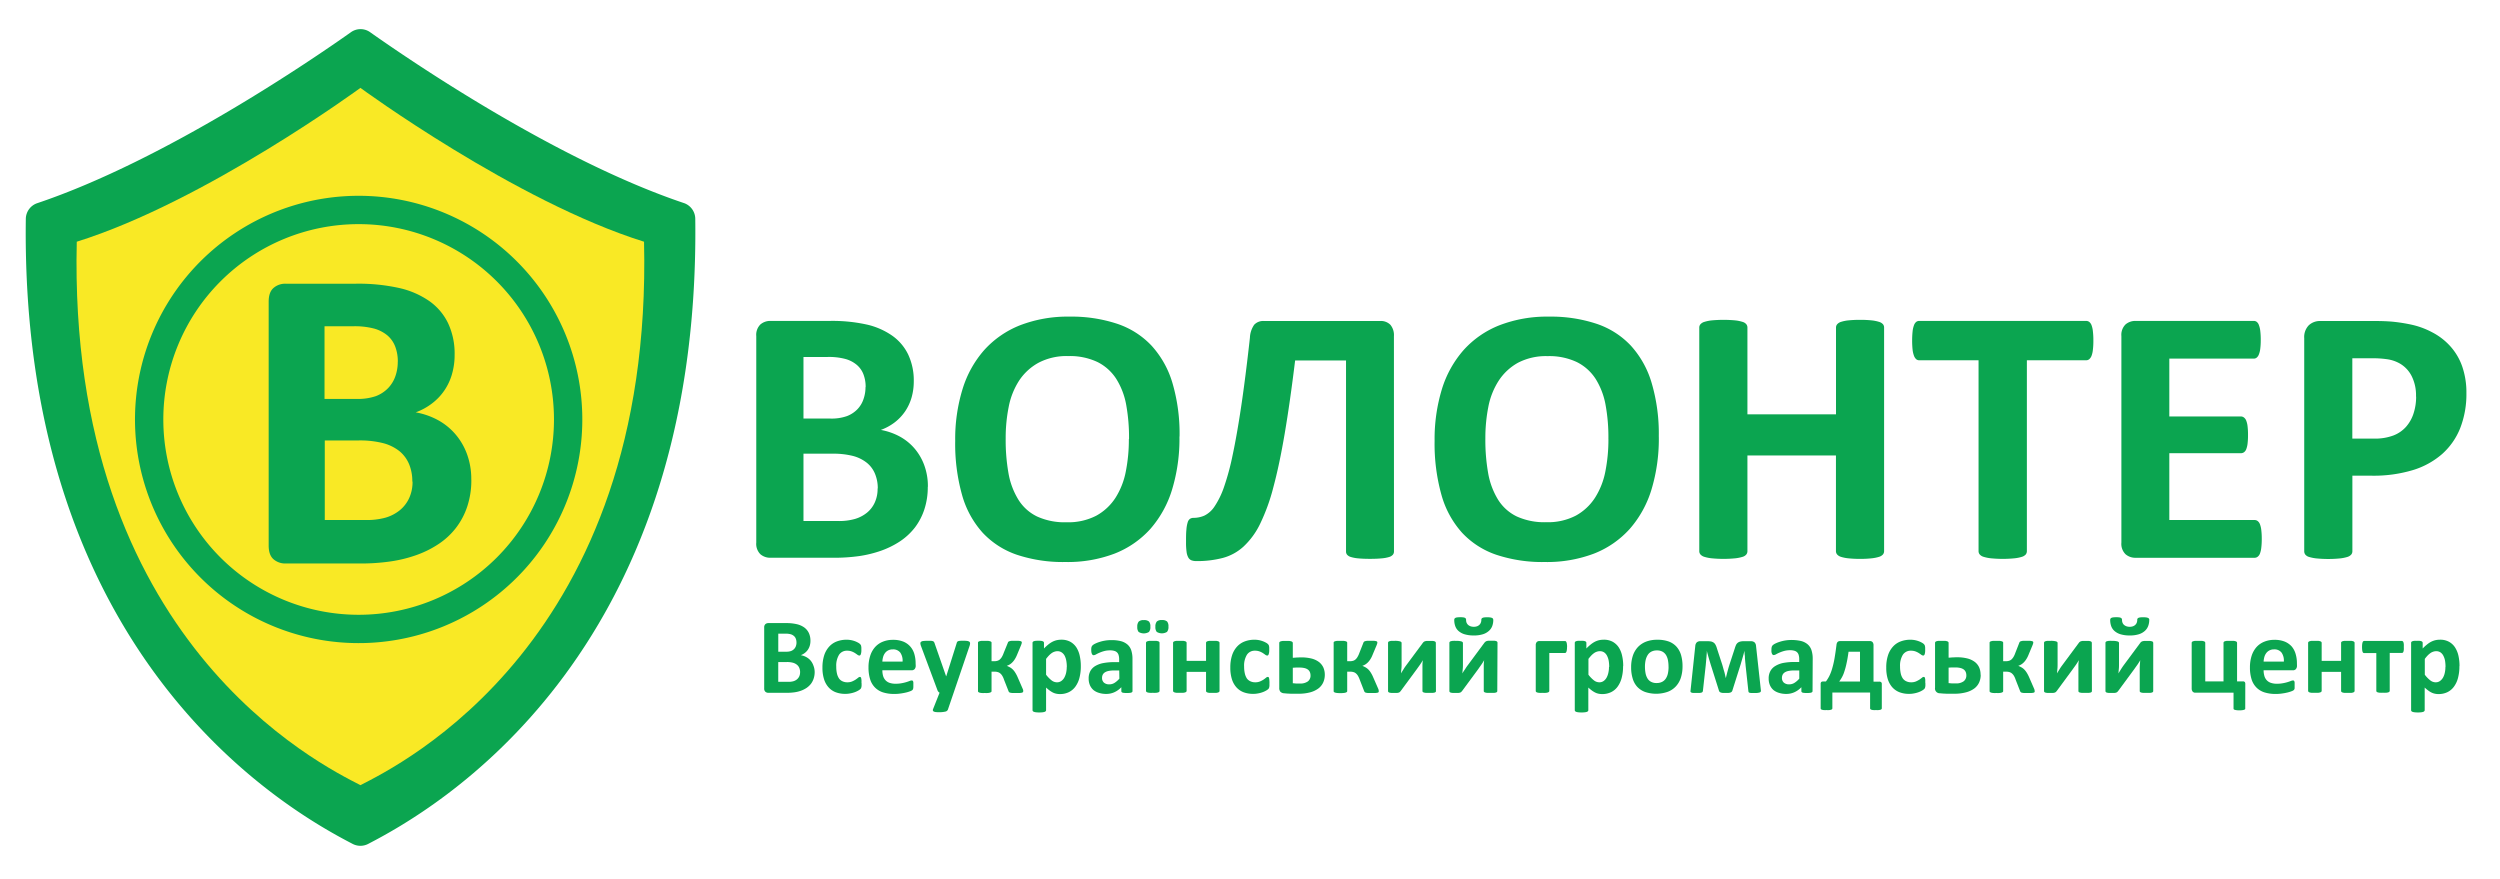
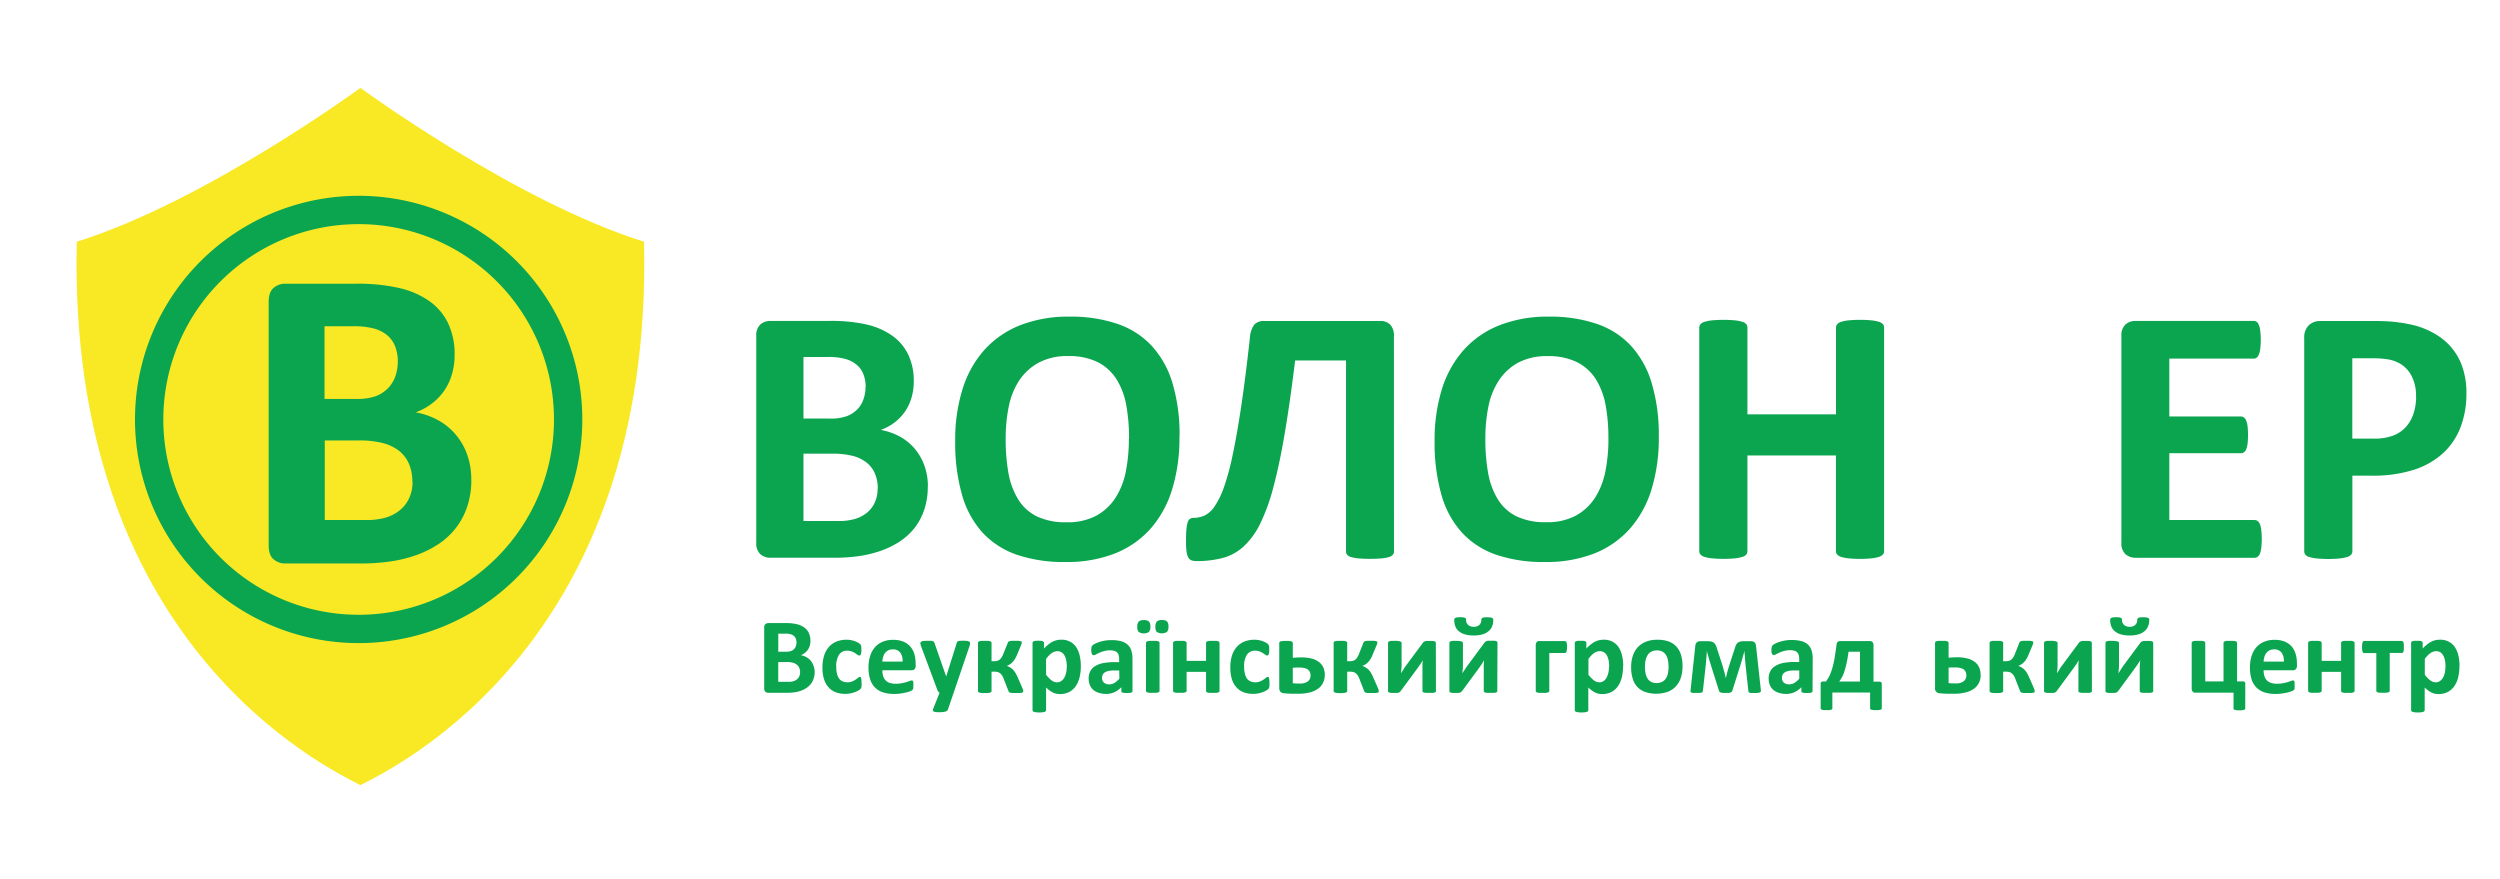
<svg xmlns="http://www.w3.org/2000/svg" id="Layer_1" data-name="Layer 1" viewBox="0 0 893 314">
  <defs>
    <style>.cls-1{fill:none;}.cls-2{fill:#0ba550;}.cls-3{clip-path:url(#clip-path);}.cls-4{fill:#f9e925;}</style>
    <clipPath id="clip-path">
      <rect class="cls-1" x="9.1" y="10.35" width="871.9" height="291.78" />
    </clipPath>
  </defs>
  <path class="cls-2" d="M331.4,173.87a25.29,25.29,0,0,1-1.25,8.17,21.88,21.88,0,0,1-3.42,6.48,22.62,22.62,0,0,1-5.24,4.84,31.5,31.5,0,0,1-6.7,3.33,42.08,42.08,0,0,1-7.81,1.93,63.51,63.51,0,0,1-9.25.61h-22.5a5.38,5.38,0,0,1-3.62-1.26,5.23,5.23,0,0,1-1.47-4.16V120.06a5.23,5.23,0,0,1,1.47-4.16,5.38,5.38,0,0,1,3.62-1.27h21.25a56.89,56.89,0,0,1,13.18,1.31,25.85,25.85,0,0,1,9.09,4,17.56,17.56,0,0,1,5.65,6.69,21.71,21.71,0,0,1,2,9.55,20.88,20.88,0,0,1-.78,5.79,17.59,17.59,0,0,1-2.29,4.94,17.33,17.33,0,0,1-3.69,3.92,18.85,18.85,0,0,1-5,2.74,22.73,22.73,0,0,1,6.63,2.29,18.89,18.89,0,0,1,5.3,4.22,19.54,19.54,0,0,1,3.56,6.05,21.71,21.71,0,0,1,1.31,7.78m-22.23-35.63a12.46,12.46,0,0,0-.79-4.58A8.25,8.25,0,0,0,306,130.3a10.71,10.71,0,0,0-4-2.07,22.74,22.74,0,0,0-6.37-.72H287v22h9.61a16.46,16.46,0,0,0,5.95-.89,10.35,10.35,0,0,0,3.69-2.42,9.6,9.6,0,0,0,2.18-3.6,12.8,12.8,0,0,0,.73-4.34m4.38,36.22a13.53,13.53,0,0,0-1-5.27,9.86,9.86,0,0,0-2.88-3.88,13.41,13.41,0,0,0-4.84-2.43,28.57,28.57,0,0,0-7.64-.84H287v24.05h12.42a20.55,20.55,0,0,0,6-.75,12.29,12.29,0,0,0,4.25-2.22,10,10,0,0,0,2.81-3.67,11.65,11.65,0,0,0,1-5" />
  <path class="cls-2" d="M421.3,156a62.36,62.36,0,0,1-2.62,18.83,38.19,38.19,0,0,1-7.77,14.1,33.72,33.72,0,0,1-12.79,8.82,47.2,47.2,0,0,1-17.62,3,52.07,52.07,0,0,1-17.23-2.58A29.89,29.89,0,0,1,351,190.28a33.65,33.65,0,0,1-7.35-13.47,67.55,67.55,0,0,1-2.45-19.35A60.46,60.46,0,0,1,343.82,139a37.89,37.89,0,0,1,7.78-14,34.14,34.14,0,0,1,12.78-8.82,47.25,47.25,0,0,1,17.69-3.08,51.69,51.69,0,0,1,17,2.56,29.8,29.8,0,0,1,12.3,7.85,34.08,34.08,0,0,1,7.45,13.37,64.19,64.19,0,0,1,2.52,19m-18.05.92a65.38,65.38,0,0,0-1-12.13,26.07,26.07,0,0,0-3.57-9.35,17,17,0,0,0-6.69-6,23,23,0,0,0-10.47-2.13,21.52,21.52,0,0,0-10.59,2.38A19.52,19.52,0,0,0,364,136a26.52,26.52,0,0,0-3.69,9.31,56.67,56.67,0,0,0-1.08,11.28,68,68,0,0,0,1,12.45,26.81,26.81,0,0,0,3.54,9.45,16.13,16.13,0,0,0,6.67,6A23.64,23.64,0,0,0,381,186.55a21.67,21.67,0,0,0,10.6-2.35,19.15,19.15,0,0,0,6.86-6.4,27,27,0,0,0,3.69-9.45,58.43,58.43,0,0,0,1.08-11.48" />
  <path class="cls-2" d="M497.93,197a1.81,1.81,0,0,1-.4,1.15,2.89,2.89,0,0,1-1.37.82,12.69,12.69,0,0,1-2.65.48c-1.11.11-2.5.17-4.15.17s-3.1-.06-4.18-.17a12.48,12.48,0,0,1-2.62-.48,2.84,2.84,0,0,1-1.37-.82,1.74,1.74,0,0,1-.39-1.15V128.75H462.62q-1.83,15-3.73,26.16t-4.05,19.15a69.2,69.2,0,0,1-4.74,13.08,27.28,27.28,0,0,1-5.89,8.07,17.77,17.77,0,0,1-7.45,4.09,36.19,36.19,0,0,1-9.45,1.12,4.85,4.85,0,0,1-1.7-.27,2.21,2.21,0,0,1-1.14-1,5.48,5.48,0,0,1-.62-2,23.42,23.42,0,0,1-.2-3.34c0-1.87,0-3.39.13-4.54a11.67,11.67,0,0,1,.46-2.68,2.33,2.33,0,0,1,.85-1.28,2.36,2.36,0,0,1,1.24-.33,9.65,9.65,0,0,0,3.89-.81,9.28,9.28,0,0,0,3.6-3.24,29.83,29.83,0,0,0,3.34-6.8,90.11,90.11,0,0,0,3.13-11.54q1.53-7.16,3.07-17.46t3.11-24.49A8.68,8.68,0,0,1,448,116a4.37,4.37,0,0,1,3.46-1.34H493a4.78,4.78,0,0,1,3.63,1.34,5.75,5.75,0,0,1,1.28,4.09Z" />
  <path class="cls-2" d="M592.53,156a62.69,62.69,0,0,1-2.61,18.83,38.06,38.06,0,0,1-7.78,14.1,33.61,33.61,0,0,1-12.78,8.82,47.33,47.33,0,0,1-17.63,3,52,52,0,0,1-17.22-2.58,29.83,29.83,0,0,1-12.26-7.88,33.65,33.65,0,0,1-7.35-13.47,67.53,67.53,0,0,1-2.46-19.35A61.08,61.08,0,0,1,515.05,139a38,38,0,0,1,7.79-14,33.9,33.9,0,0,1,12.78-8.82,47.16,47.16,0,0,1,17.68-3.08,51.77,51.77,0,0,1,17,2.56,29.73,29.73,0,0,1,12.28,7.85A34,34,0,0,1,590,136.9a63.86,63.86,0,0,1,2.52,19m-18,.92a63.66,63.66,0,0,0-1-12.13,26.25,26.25,0,0,0-3.56-9.35,17,17,0,0,0-6.7-6,23,23,0,0,0-10.46-2.13,21.56,21.56,0,0,0-10.6,2.38,19.49,19.49,0,0,0-6.86,6.39,26.34,26.34,0,0,0-3.7,9.31,57.44,57.44,0,0,0-1.07,11.28,68,68,0,0,0,1,12.45,27,27,0,0,0,3.53,9.45,16.19,16.19,0,0,0,6.67,6,23.69,23.69,0,0,0,10.53,2.06,21.6,21.6,0,0,0,10.59-2.35,19.07,19.07,0,0,0,6.86-6.4,27,27,0,0,0,3.7-9.45,58.43,58.43,0,0,0,1.08-11.48" />
  <path class="cls-2" d="M673,196.88a1.85,1.85,0,0,1-.42,1.18,3.06,3.06,0,0,1-1.41.85,13.52,13.52,0,0,1-2.62.52,35.67,35.67,0,0,1-4.12.2,37.14,37.14,0,0,1-4.21-.2,12.91,12.91,0,0,1-2.62-.52,3,3,0,0,1-1.37-.85,1.81,1.81,0,0,1-.43-1.18V162.69H624.18v34.19a1.89,1.89,0,0,1-.4,1.18,2.67,2.67,0,0,1-1.37.85,13.4,13.4,0,0,1-2.61.52,43.57,43.57,0,0,1-8.34,0,13.45,13.45,0,0,1-2.64-.52,3,3,0,0,1-1.41-.85,1.81,1.81,0,0,1-.43-1.18V117a1.79,1.79,0,0,1,.43-1.18,3,3,0,0,1,1.41-.85,13.36,13.36,0,0,1,2.64-.53,45.85,45.85,0,0,1,8.34,0,13.3,13.3,0,0,1,2.61.53,2.67,2.67,0,0,1,1.37.85,1.87,1.87,0,0,1,.4,1.18V148h31.64V117a1.79,1.79,0,0,1,.43-1.18,3,3,0,0,1,1.37-.85,12.81,12.81,0,0,1,2.62-.53,40,40,0,0,1,4.21-.19,38.42,38.42,0,0,1,4.12.19,13.43,13.43,0,0,1,2.62.53,3.06,3.06,0,0,1,1.41.85A1.83,1.83,0,0,1,673,117Z" />
-   <path class="cls-2" d="M747.75,121.69a25,25,0,0,1-.17,3.24,8.39,8.39,0,0,1-.48,2.16,3.06,3.06,0,0,1-.82,1.21,1.69,1.69,0,0,1-1.08.39H724v68.19a1.88,1.88,0,0,1-.41,1.18,3,3,0,0,1-1.41.85,13.55,13.55,0,0,1-2.66.52,43.16,43.16,0,0,1-8.3,0,13.45,13.45,0,0,1-2.64-.52,2.88,2.88,0,0,1-1.41-.85,1.79,1.79,0,0,1-.43-1.18V128.69H685.57a1.64,1.64,0,0,1-1.11-.39,3.13,3.13,0,0,1-.78-1.21,8.74,8.74,0,0,1-.5-2.16,29.37,29.37,0,0,1-.16-3.24,31,31,0,0,1,.16-3.33,8.8,8.8,0,0,1,.5-2.19,2.79,2.79,0,0,1,.78-1.18,1.78,1.78,0,0,1,1.11-.36H745.2a1.84,1.84,0,0,1,1.08.36,2.74,2.74,0,0,1,.82,1.18,8.46,8.46,0,0,1,.48,2.19,26.35,26.35,0,0,1,.17,3.33" />
  <path class="cls-2" d="M807.9,192.5a25.05,25.05,0,0,1-.17,3.17,8.34,8.34,0,0,1-.48,2.07,2.53,2.53,0,0,1-.82,1.13,1.74,1.74,0,0,1-1.08.37h-42.5a5.32,5.32,0,0,1-3.62-1.28,5.19,5.19,0,0,1-1.47-4.15V120.06a5.23,5.23,0,0,1,1.47-4.16,5.36,5.36,0,0,1,3.62-1.27h42.24a1.72,1.72,0,0,1,1,.33,2.42,2.42,0,0,1,.78,1.15,8,8,0,0,1,.5,2.09,25.87,25.87,0,0,1,.17,3.23,24.31,24.31,0,0,1-.17,3.1,7.64,7.64,0,0,1-.5,2.07,2.67,2.67,0,0,1-.78,1.14,1.62,1.62,0,0,1-1,.36H774.88v20.66h25.57a1.74,1.74,0,0,1,1.08.37,2.52,2.52,0,0,1,.82,1.11,8,8,0,0,1,.48,2,24.92,24.92,0,0,1,.16,3.11,24.5,24.5,0,0,1-.16,3.13,8.14,8.14,0,0,1-.48,2,2.42,2.42,0,0,1-.82,1.08,2,2,0,0,1-1.08.33H774.88v23.86h30.47a1.8,1.8,0,0,1,1.08.36,2.63,2.63,0,0,1,.82,1.14,8.14,8.14,0,0,1,.48,2.06,25.28,25.28,0,0,1,.17,3.17" />
  <path class="cls-2" d="M881,140.33a33.42,33.42,0,0,1-2.22,12.61,24.48,24.48,0,0,1-6.48,9.26,28.48,28.48,0,0,1-10.43,5.72,48.4,48.4,0,0,1-14.54,2h-7.06v27a1.83,1.83,0,0,1-.42,1.18,3,3,0,0,1-1.41.85,13.68,13.68,0,0,1-2.62.52,43.47,43.47,0,0,1-8.33,0,13.7,13.7,0,0,1-2.66-.52,2.69,2.69,0,0,1-1.37-.85,1.92,1.92,0,0,1-.39-1.18v-76.1a6.05,6.05,0,0,1,1.61-4.61,5.78,5.78,0,0,1,4.21-1.54h19.94c2,0,3.91.08,5.73.23a60.14,60.14,0,0,1,6.49,1,28.73,28.73,0,0,1,7.69,2.78,22.69,22.69,0,0,1,6.63,5.14,21.22,21.22,0,0,1,4.19,7.25,28.31,28.31,0,0,1,1.44,9.32m-18,1.24a15.27,15.27,0,0,0-1.57-7.32,10.86,10.86,0,0,0-3.86-4.25,12.75,12.75,0,0,0-4.8-1.73,35.42,35.42,0,0,0-5.21-.36h-7.31v28.7H848a18.71,18.71,0,0,0,6.9-1.11,11.63,11.63,0,0,0,4.54-3.11,13.41,13.41,0,0,0,2.68-4.77,19.23,19.23,0,0,0,.92-6.05" />
  <path class="cls-2" d="M291,240a7.24,7.24,0,0,1-.37,2.4,6.43,6.43,0,0,1-1,1.91,7.19,7.19,0,0,1-1.54,1.42,9.53,9.53,0,0,1-2,1,11.8,11.8,0,0,1-2.29.56,18.75,18.75,0,0,1-2.73.18h-6.6a1.58,1.58,0,0,1-1.07-.37,1.53,1.53,0,0,1-.43-1.22V224.16a1.53,1.53,0,0,1,.43-1.22,1.58,1.58,0,0,1,1.07-.37h6.24a16.42,16.42,0,0,1,3.87.38,7.6,7.6,0,0,1,2.67,1.16,5.29,5.29,0,0,1,1.67,2,6.46,6.46,0,0,1,.57,2.81,6.23,6.23,0,0,1-.23,1.7,5.28,5.28,0,0,1-.67,1.44,5,5,0,0,1-1.09,1.16,5.72,5.72,0,0,1-1.46.81,6.37,6.37,0,0,1,1.94.67,5.51,5.51,0,0,1,1.56,1.24,5.78,5.78,0,0,1,1,1.77A6.36,6.36,0,0,1,291,240M284.5,229.5a3.73,3.73,0,0,0-.23-1.34,2.36,2.36,0,0,0-.7-1,3,3,0,0,0-1.15-.61,6.81,6.81,0,0,0-1.88-.21H278v6.45h2.83a4.93,4.93,0,0,0,1.74-.25,3.05,3.05,0,0,0,1.09-.72,2.83,2.83,0,0,0,.64-1.05,3.86,3.86,0,0,0,.21-1.28m1.29,10.64a4,4,0,0,0-.29-1.54,2.76,2.76,0,0,0-.85-1.14,3.87,3.87,0,0,0-1.42-.72,8.12,8.12,0,0,0-2.25-.25h-3v7.07h3.65a6.13,6.13,0,0,0,1.78-.22,3.58,3.58,0,0,0,1.24-.65,3.12,3.12,0,0,0,.83-1.07,3.53,3.53,0,0,0,.3-1.48" />
  <path class="cls-2" d="M307.76,244.05c0,.33,0,.6,0,.83s-.05.42-.08.57a1.42,1.42,0,0,1-.12.38,1.32,1.32,0,0,1-.3.36,3.9,3.9,0,0,1-.78.53,7.13,7.13,0,0,1-1.27.57,9.74,9.74,0,0,1-1.55.4,8.88,8.88,0,0,1-1.72.16,9.5,9.5,0,0,1-3.5-.61,6.58,6.58,0,0,1-2.56-1.82,7.85,7.85,0,0,1-1.57-2.93,13.25,13.25,0,0,1-.53-4,14.05,14.05,0,0,1,.64-4.46,8.48,8.48,0,0,1,1.8-3.1,7.05,7.05,0,0,1,2.72-1.82,9.73,9.73,0,0,1,3.47-.6,8.28,8.28,0,0,1,1.5.13,9.08,9.08,0,0,1,1.39.37,7.65,7.65,0,0,1,1.15.52,3.47,3.47,0,0,1,.72.49,2.42,2.42,0,0,1,.3.37,1.06,1.06,0,0,1,.13.37,5.2,5.2,0,0,1,.08.57q0,.33,0,.81a4.38,4.38,0,0,1-.2,1.57c-.12.3-.29.45-.49.45a1.21,1.21,0,0,1-.7-.27c-.24-.18-.53-.38-.86-.6a6.28,6.28,0,0,0-1.19-.59,4.53,4.53,0,0,0-1.65-.27,3.3,3.3,0,0,0-2.88,1.45,7.45,7.45,0,0,0-1,4.25,10.56,10.56,0,0,0,.25,2.45,5.3,5.3,0,0,0,.74,1.77,3,3,0,0,0,1.22,1,3.92,3.92,0,0,0,1.72.37,4.45,4.45,0,0,0,1.72-.3,8.63,8.63,0,0,0,1.26-.66c.36-.25.66-.47.91-.67a1,1,0,0,1,.61-.3.46.46,0,0,1,.29.1.6.6,0,0,1,.18.35,4.44,4.44,0,0,1,.11.67,10.3,10.3,0,0,1,0,1" />
  <path class="cls-2" d="M327.09,237.71a1.85,1.85,0,0,1-.39,1.3,1.44,1.44,0,0,1-1.09.42H315.18a7.21,7.21,0,0,0,.26,2,3.8,3.8,0,0,0,.83,1.52,3.6,3.6,0,0,0,1.45.95,6.5,6.5,0,0,0,2.14.33,11.31,11.31,0,0,0,2.23-.19,13.76,13.76,0,0,0,1.67-.4c.47-.14.86-.28,1.16-.4a2.21,2.21,0,0,1,.75-.18.47.47,0,0,1,.28.06.52.52,0,0,1,.2.25,1.33,1.33,0,0,1,.1.48c0,.21,0,.48,0,.8s0,.52,0,.72a3.38,3.38,0,0,1-.05.51,2.22,2.22,0,0,1-.11.36,1.78,1.78,0,0,1-.21.27,2.57,2.57,0,0,1-.68.37,12.14,12.14,0,0,1-1.42.45,19.47,19.47,0,0,1-2,.38,15.1,15.1,0,0,1-2.39.17,13.08,13.08,0,0,1-4-.57,7.1,7.1,0,0,1-2.87-1.76,7.18,7.18,0,0,1-1.72-2.95,13.9,13.9,0,0,1-.57-4.2,13.2,13.2,0,0,1,.6-4.11,8.65,8.65,0,0,1,1.72-3.12,7.4,7.4,0,0,1,2.76-1.94,9.47,9.47,0,0,1,3.66-.68,9.63,9.63,0,0,1,3.68.63,6.71,6.71,0,0,1,2.51,1.77,6.92,6.92,0,0,1,1.44,2.66,11.77,11.77,0,0,1,.46,3.34Zm-4.69-1.39a5,5,0,0,0-.81-3.2,3.19,3.19,0,0,0-2.7-1.16,3.44,3.44,0,0,0-1.61.35,3.3,3.3,0,0,0-1.13.93,4.26,4.26,0,0,0-.69,1.38,7.11,7.11,0,0,0-.28,1.7Z" />
  <path class="cls-2" d="M340.65,247.43l-2.07,6.07a1.24,1.24,0,0,1-.94.69,9.07,9.07,0,0,1-2.25.21,10,10,0,0,1-1.23-.06,1.85,1.85,0,0,1-.69-.23.52.52,0,0,1-.26-.38,1.18,1.18,0,0,1,.13-.56l2.28-5.74a1.28,1.28,0,0,1-.45-.36,1.67,1.67,0,0,1-.3-.51L329,230.81a3.37,3.37,0,0,1-.24-1,.66.66,0,0,1,.23-.55,1.47,1.47,0,0,1,.77-.29,11.33,11.33,0,0,1,1.46-.07c.54,0,1,0,1.3,0a2.33,2.33,0,0,1,.75.14.85.85,0,0,1,.41.36,4.27,4.27,0,0,1,.26.68l4,11.47H338l3.69-11.7a1.45,1.45,0,0,1,.3-.67,1.43,1.43,0,0,1,.6-.24,10,10,0,0,1,1.48-.07,10.49,10.49,0,0,1,1.38.07,1.81,1.81,0,0,1,.81.29.71.71,0,0,1,.25.57,2.87,2.87,0,0,1-.15.84Z" />
  <path class="cls-2" d="M365.46,247a.33.33,0,0,1-.11.26.75.75,0,0,1-.37.18,6.7,6.7,0,0,1-.74.1c-.32,0-.71,0-1.19,0s-1,0-1.32,0-.62-.06-.83-.1a1,1,0,0,1-.44-.21.76.76,0,0,1-.2-.32l-1.61-4.09a6.48,6.48,0,0,0-.62-1.39,3.34,3.34,0,0,0-.74-.89,2.32,2.32,0,0,0-.92-.48,4.27,4.27,0,0,0-1.19-.14h-1v7a.38.38,0,0,1-.13.26,1.62,1.62,0,0,1-.42.22,4,4,0,0,1-.75.14,9.1,9.1,0,0,1-1.12,0,9.35,9.35,0,0,1-1.14,0,4,4,0,0,1-.75-.14,1.27,1.27,0,0,1-.41-.22.41.41,0,0,1-.12-.26V229.52a.37.37,0,0,1,.12-.26,1.11,1.11,0,0,1,.41-.21,5.07,5.07,0,0,1,.75-.14c.31,0,.69,0,1.14,0s.81,0,1.12,0a5.07,5.07,0,0,1,.75.14,1.37,1.37,0,0,1,.42.21.35.35,0,0,1,.13.26v6.66h1a3.51,3.51,0,0,0,1.07-.14,2.35,2.35,0,0,0,.88-.47,3.77,3.77,0,0,0,.73-.9,7.29,7.29,0,0,0,.64-1.39L360,229.6a.75.75,0,0,1,.18-.34.92.92,0,0,1,.42-.22,3,3,0,0,1,.76-.14c.33,0,.77,0,1.3,0s.86,0,1.16,0a4.26,4.26,0,0,1,.72.12.75.75,0,0,1,.35.18.35.35,0,0,1,.1.26,1.92,1.92,0,0,1-.08.47,7.46,7.46,0,0,1-.27.73l-1.36,3.26a9.8,9.8,0,0,1-.86,1.66,6.4,6.4,0,0,1-.92,1.12,4.67,4.67,0,0,1-.95.72,6.65,6.65,0,0,1-.92.42v0c.39.16.76.34,1.12.53a4.82,4.82,0,0,1,1,.75,6.13,6.13,0,0,1,.9,1.15,11.74,11.74,0,0,1,.86,1.64l1.67,3.84c.07.17.14.31.19.43s.08.23.1.33,0,.18.05.24a1.09,1.09,0,0,1,0,.17" />
  <path class="cls-2" d="M386.07,238a16.25,16.25,0,0,1-.49,4.11,9.17,9.17,0,0,1-1.43,3.12,6.35,6.35,0,0,1-2.35,2,7.14,7.14,0,0,1-3.2.69,6,6,0,0,1-1.38-.15,5,5,0,0,1-1.21-.44,9,9,0,0,1-1.16-.74,13.18,13.18,0,0,1-1.19-1v8.08a.6.6,0,0,1-.11.34,1,1,0,0,1-.4.26,3.46,3.46,0,0,1-.74.16,9.42,9.42,0,0,1-1.17.06,9.59,9.59,0,0,1-1.18-.06,3.35,3.35,0,0,1-.73-.16.8.8,0,0,1-.39-.26.54.54,0,0,1-.12-.34V229.64a.55.55,0,0,1,.1-.34.74.74,0,0,1,.33-.24,2.63,2.63,0,0,1,.64-.15,11.9,11.9,0,0,1,1.95,0,2.63,2.63,0,0,1,.64.15.74.74,0,0,1,.33.24.55.55,0,0,1,.1.34v2a16.33,16.33,0,0,1,1.47-1.36,8.74,8.74,0,0,1,1.47-1,6.78,6.78,0,0,1,1.55-.59,7.63,7.63,0,0,1,1.7-.19,6.56,6.56,0,0,1,3.21.74,6.24,6.24,0,0,1,2.16,2,9.26,9.26,0,0,1,1.21,3,16.5,16.5,0,0,1,.39,3.66m-5,.34a12.94,12.94,0,0,0-.17-2.1,6.43,6.43,0,0,0-.55-1.8,3.32,3.32,0,0,0-1.05-1.25,2.58,2.58,0,0,0-1.6-.48,3.14,3.14,0,0,0-.95.15,3.64,3.64,0,0,0-1,.47,7.28,7.28,0,0,0-1,.84,14.55,14.55,0,0,0-1.09,1.29v5.65a11.09,11.09,0,0,0,1.94,2,3.15,3.15,0,0,0,1.92.71,2.63,2.63,0,0,0,1.61-.49,3.66,3.66,0,0,0,1.08-1.25,6.66,6.66,0,0,0,.63-1.76,10,10,0,0,0,.2-2" />
  <path class="cls-2" d="M404.53,246.84a.51.51,0,0,1-.18.41,1.24,1.24,0,0,1-.61.22,7.64,7.64,0,0,1-1.23.07,7.52,7.52,0,0,1-1.25-.07,1,1,0,0,1-.56-.22.53.53,0,0,1-.16-.41v-1.37a7.83,7.83,0,0,1-2.42,1.76,7,7,0,0,1-3,.64,8.21,8.21,0,0,1-2.5-.36,5.65,5.65,0,0,1-2-1,4.89,4.89,0,0,1-1.29-1.74,5.9,5.9,0,0,1-.46-2.42,5.45,5.45,0,0,1,.58-2.6,4.79,4.79,0,0,1,1.75-1.83,8.76,8.76,0,0,1,2.89-1.07,21.54,21.54,0,0,1,4-.34h1.67v-1a5,5,0,0,0-.17-1.41,2.23,2.23,0,0,0-.53-1,2.17,2.17,0,0,0-1-.59,4.9,4.9,0,0,0-1.55-.2,7.93,7.93,0,0,0-2.16.27,12,12,0,0,0-1.68.6,12.71,12.71,0,0,0-1.22.6,1.88,1.88,0,0,1-.79.26.55.55,0,0,1-.38-.13.88.88,0,0,1-.27-.39,2.74,2.74,0,0,1-.17-.62,6.47,6.47,0,0,1-.05-.8,3.86,3.86,0,0,1,.09-.94,1.57,1.57,0,0,1,.37-.63,3.61,3.61,0,0,1,.94-.61,10.28,10.28,0,0,1,1.57-.62,13.35,13.35,0,0,1,2-.48,13,13,0,0,1,2.19-.17,13.39,13.39,0,0,1,3.46.38,5.9,5.9,0,0,1,2.35,1.22,4.67,4.67,0,0,1,1.34,2.1,9.88,9.88,0,0,1,.42,3.06Zm-4.74-7.35H398a10.21,10.21,0,0,0-2,.17,4,4,0,0,0-1.35.52,2.17,2.17,0,0,0-.76.84,2.51,2.51,0,0,0-.24,1.13,2.2,2.2,0,0,0,.68,1.69,2.8,2.8,0,0,0,1.9.61,3.49,3.49,0,0,0,1.87-.52,7.81,7.81,0,0,0,1.74-1.52Z" />
  <path class="cls-2" d="M410.91,223.85a2.7,2.7,0,0,1-.5,1.88,3.53,3.53,0,0,1-3.69,0,2.64,2.64,0,0,1-.48-1.8,2.75,2.75,0,0,1,.51-1.9,2.44,2.44,0,0,1,1.82-.52,2.55,2.55,0,0,1,1.86.51,2.62,2.62,0,0,1,.48,1.81m3.28,22.92a.51.51,0,0,1-.11.34.86.86,0,0,1-.4.24,3.25,3.25,0,0,1-.73.14,9.68,9.68,0,0,1-1.17,0,9.48,9.48,0,0,1-1.17,0,3.48,3.48,0,0,1-.74-.14,1,1,0,0,1-.4-.24.58.58,0,0,1-.12-.34V229.64a.58.58,0,0,1,.12-.34.8.8,0,0,1,.4-.24,3.4,3.4,0,0,1,.74-.15c.3,0,.69,0,1.17,0s.86,0,1.17,0a3.17,3.17,0,0,1,.73.15.72.72,0,0,1,.4.24.51.51,0,0,1,.11.34Zm3.18-22.92a2.7,2.7,0,0,1-.51,1.88,3.5,3.5,0,0,1-3.67,0,2.64,2.64,0,0,1-.48-1.8,2.81,2.81,0,0,1,.5-1.9,2.45,2.45,0,0,1,1.83-.52,2.56,2.56,0,0,1,1.85.51,2.62,2.62,0,0,1,.48,1.81" />
  <path class="cls-2" d="M435.62,246.77a.52.52,0,0,1-.12.34.93.93,0,0,1-.39.24,3.16,3.16,0,0,1-.74.15c-.3,0-.69,0-1.16,0s-.86,0-1.17,0a3.16,3.16,0,0,1-.74-.15.93.93,0,0,1-.39-.24.51.51,0,0,1-.11-.34V240h-6.94v6.74a.52.52,0,0,1-.12.34,1,1,0,0,1-.39.24,3.54,3.54,0,0,1-.74.15c-.31,0-.7,0-1.17,0s-.87,0-1.17,0a3.54,3.54,0,0,1-.74-.15,1,1,0,0,1-.4-.24.51.51,0,0,1-.11-.34V229.64a.5.5,0,0,1,.11-.34,1,1,0,0,1,.4-.24,3.54,3.54,0,0,1,.74-.15c.3,0,.7,0,1.17,0s.86,0,1.17,0a3.54,3.54,0,0,1,.74.15,1,1,0,0,1,.39.24.5.5,0,0,1,.12.34v6.41h6.94v-6.41a.5.5,0,0,1,.11-.34.93.93,0,0,1,.39-.24,3.16,3.16,0,0,1,.74-.15c.31,0,.7,0,1.17,0s.86,0,1.16,0a3.16,3.16,0,0,1,.74.15.93.93,0,0,1,.39.24.5.5,0,0,1,.12.34Z" />
  <path class="cls-2" d="M453.45,244.05c0,.33,0,.6,0,.83s-.05.42-.08.57a3.09,3.09,0,0,1-.11.38,1.85,1.85,0,0,1-.3.36,4,4,0,0,1-.79.53,7.47,7.47,0,0,1-1.27.57,9.47,9.47,0,0,1-1.55.4,8.8,8.8,0,0,1-1.72.16,9.54,9.54,0,0,1-3.5-.61,6.58,6.58,0,0,1-2.56-1.82,7.85,7.85,0,0,1-1.57-2.93,13.58,13.58,0,0,1-.53-4,13.77,13.77,0,0,1,.64-4.46,8.48,8.48,0,0,1,1.8-3.1,7.09,7.09,0,0,1,2.73-1.82,9.63,9.63,0,0,1,3.46-.6,8.47,8.47,0,0,1,1.51.13,8.82,8.82,0,0,1,1.37.37,7.35,7.35,0,0,1,1.16.52,3.47,3.47,0,0,1,.72.49,2.42,2.42,0,0,1,.3.37,1.32,1.32,0,0,1,.13.37,3.54,3.54,0,0,1,.08.57q0,.33,0,.81a4.38,4.38,0,0,1-.2,1.57c-.12.3-.29.45-.49.45a1.21,1.21,0,0,1-.7-.27c-.24-.18-.53-.38-.86-.6a6.28,6.28,0,0,0-1.19-.59,4.53,4.53,0,0,0-1.65-.27,3.28,3.28,0,0,0-2.88,1.45,7.45,7.45,0,0,0-1,4.25,10.52,10.52,0,0,0,.26,2.45,5.51,5.51,0,0,0,.73,1.77,3.17,3.17,0,0,0,1.23,1,3.92,3.92,0,0,0,1.72.37,4.41,4.41,0,0,0,1.72-.3,8.63,8.63,0,0,0,1.26-.66c.36-.25.66-.47.9-.67a1.09,1.09,0,0,1,.62-.3.48.48,0,0,1,.29.1.6.6,0,0,1,.18.35,4.59,4.59,0,0,1,.1.67,9.48,9.48,0,0,1,.05,1" />
  <path class="cls-2" d="M473.22,241a6.6,6.6,0,0,1-.57,2.77,5.56,5.56,0,0,1-1.74,2.16,8.72,8.72,0,0,1-2.94,1.38,15.91,15.91,0,0,1-4.21.49h-1.3l-1.33,0-1.27-.06-1.17-.1a2,2,0,0,1-1.34-.56,2.05,2.05,0,0,1-.4-1.4v-16a.57.57,0,0,1,.1-.34.85.85,0,0,1,.4-.24,3.54,3.54,0,0,1,.74-.15c.31,0,.7,0,1.16,0s.86,0,1.17,0a3.54,3.54,0,0,1,.74.15.77.77,0,0,1,.39.24.49.49,0,0,1,.14.34v5.28c.43,0,.9-.07,1.42-.09s1-.05,1.57-.05a14.93,14.93,0,0,1,3.77.43,7.43,7.43,0,0,1,2.62,1.25,5.28,5.28,0,0,1,1.54,1.95,6.45,6.45,0,0,1,.51,2.6m-5.1.27a3.21,3.21,0,0,0-.21-1.2,2.3,2.3,0,0,0-.68-.91,3.4,3.4,0,0,0-1.21-.56,7.77,7.77,0,0,0-1.82-.2c-.45,0-.88,0-1.3,0l-1.11.07v5.54c.37,0,.76.07,1.18.09s.85,0,1.33,0a4.5,4.5,0,0,0,2.89-.77,2.58,2.58,0,0,0,.93-2.13" />
  <path class="cls-2" d="M492.5,247a.33.33,0,0,1-.1.26.8.8,0,0,1-.37.18,7.46,7.46,0,0,1-.74.1c-.32,0-.72,0-1.19,0s-1,0-1.33,0-.61-.06-.82-.1a.9.9,0,0,1-.44-.21.89.89,0,0,1-.21-.32l-1.59-4.09a8.36,8.36,0,0,0-.63-1.39,3.54,3.54,0,0,0-.74-.89,2.23,2.23,0,0,0-.93-.48,4.27,4.27,0,0,0-1.19-.14h-1v7a.4.4,0,0,1-.14.26,1.34,1.34,0,0,1-.42.22,3.73,3.73,0,0,1-.75.14,12.68,12.68,0,0,1-2.25,0,4,4,0,0,1-.75-.14,1.17,1.17,0,0,1-.41-.22.36.36,0,0,1-.12-.26V229.52a.33.33,0,0,1,.12-.26,1,1,0,0,1,.41-.21,5.07,5.07,0,0,1,.75-.14c.3,0,.69,0,1.13,0s.81,0,1.12,0a4.6,4.6,0,0,1,.75.14,1.17,1.17,0,0,1,.42.21.36.36,0,0,1,.14.26v6.66h1a3.62,3.62,0,0,0,1.08-.14,2.17,2.17,0,0,0,.87-.47,3.54,3.54,0,0,0,.73-.9,7.93,7.93,0,0,0,.65-1.39L487,229.6a.79.79,0,0,1,.2-.34.84.84,0,0,1,.4-.22,3.23,3.23,0,0,1,.78-.14c.32,0,.76,0,1.28,0s.87,0,1.17,0a3.94,3.94,0,0,1,.71.12.7.7,0,0,1,.35.18.32.32,0,0,1,.1.26,1.84,1.84,0,0,1-.07.47,7.46,7.46,0,0,1-.27.73l-1.37,3.26a8.54,8.54,0,0,1-.85,1.66,6.4,6.4,0,0,1-.92,1.12,5,5,0,0,1-.95.72,6.25,6.25,0,0,1-.93.42v0a9.7,9.7,0,0,1,1.12.53,4.88,4.88,0,0,1,1,.75,5.75,5.75,0,0,1,.9,1.15,10.79,10.79,0,0,1,.85,1.64l1.68,3.84c.07.17.14.31.18.43s.08.23.11.33a1.48,1.48,0,0,1,0,.24,1.09,1.09,0,0,1,0,.17" />
  <path class="cls-2" d="M512.92,246.83a.47.47,0,0,1-.1.33.9.9,0,0,1-.37.22,4.6,4.6,0,0,1-.73.12c-.3,0-.68,0-1.13,0s-.86,0-1.18,0a5.13,5.13,0,0,1-.75-.12,1,1,0,0,1-.43-.22.44.44,0,0,1-.13-.33v-7.64c0-.55,0-1.1,0-1.68s.08-1.14.14-1.69c-.3.54-.64,1.07-1,1.59s-.72,1-1.1,1.54l-5.79,7.86a4,4,0,0,1-.32.36,1,1,0,0,1-.39.22,2,2,0,0,1-.61.12c-.24,0-.55,0-.94,0s-.84,0-1.12,0a4.34,4.34,0,0,1-.7-.12.83.83,0,0,1-.36-.23.57.57,0,0,1-.1-.34V229.62a.53.53,0,0,1,.1-.32.73.73,0,0,1,.38-.24,3.72,3.72,0,0,1,.73-.15c.3,0,.68,0,1.15,0a6.55,6.55,0,0,1,1.92.19c.37.12.56.31.56.56v7.6c0,.53,0,1.08-.07,1.63s-.08,1.11-.15,1.64c.31-.51.63-1,.95-1.53s.66-1,1-1.46l5.84-7.88a1.94,1.94,0,0,1,.33-.36,1.59,1.59,0,0,1,.43-.23,3.12,3.12,0,0,1,.64-.13c.24,0,.57,0,1,0s.82,0,1.12,0a2.51,2.51,0,0,1,.69.14.67.67,0,0,1,.36.25.6.6,0,0,1,.09.34Z" />
  <path class="cls-2" d="M534.83,246.83a.52.52,0,0,1-.11.33.88.88,0,0,1-.38.22,3.56,3.56,0,0,1-.72.12c-.3,0-.68,0-1.14,0s-.85,0-1.16,0a4,4,0,0,1-.76-.12,1,1,0,0,1-.43-.22.44.44,0,0,1-.13-.33v-7.64c0-.54,0-1.1,0-1.68s.08-1.13.14-1.69c-.3.54-.64,1.07-1,1.59s-.71,1-1.08,1.55l-5.79,7.85a3.93,3.93,0,0,1-.32.35,1.05,1.05,0,0,1-.4.23,2,2,0,0,1-.61.12c-.24,0-.55,0-.94,0s-.83,0-1.13,0a3.48,3.48,0,0,1-.69-.12.83.83,0,0,1-.36-.23.57.57,0,0,1-.1-.34V229.62a.51.51,0,0,1,.1-.32.73.73,0,0,1,.38-.24,3.79,3.79,0,0,1,.73-.14,9.32,9.32,0,0,1,1.15,0,6.55,6.55,0,0,1,1.92.19c.37.12.56.32.56.56v7.6c0,.53,0,1.08-.06,1.64s-.09,1.1-.16,1.63c.31-.51.63-1,1-1.52a16.72,16.72,0,0,1,1-1.47l5.83-7.88a2.35,2.35,0,0,1,.33-.36A1.76,1.76,0,0,1,531,229a3.27,3.27,0,0,1,.64-.13c.25,0,.57,0,1,0s.82,0,1.12,0a2.51,2.51,0,0,1,.69.14.63.63,0,0,1,.36.25.59.59,0,0,1,.1.34Zm-1.43-25.38a6.28,6.28,0,0,1-.36,2.14,4.37,4.37,0,0,1-1.19,1.75,5.69,5.69,0,0,1-2.15,1.21,10.55,10.55,0,0,1-3.27.44,11.09,11.09,0,0,1-3.21-.41,5.74,5.74,0,0,1-2.16-1.13,4.12,4.12,0,0,1-1.22-1.74,6.35,6.35,0,0,1-.38-2.26.87.87,0,0,1,.1-.46.78.78,0,0,1,.36-.3,2,2,0,0,1,.68-.17,10.67,10.67,0,0,1,1.09-.05,7,7,0,0,1,1,.06,1.77,1.77,0,0,1,.62.18.74.74,0,0,1,.3.31,1.14,1.14,0,0,1,.08.43,2.69,2.69,0,0,0,.18,1,2.29,2.29,0,0,0,.54.76,2.65,2.65,0,0,0,.87.5,3.62,3.62,0,0,0,1.16.18,3.33,3.33,0,0,0,1.12-.17,2.29,2.29,0,0,0,.84-.5,2,2,0,0,0,.54-.78,2.41,2.41,0,0,0,.19-1,.88.88,0,0,1,.08-.41.67.67,0,0,1,.3-.3,1.86,1.86,0,0,1,.6-.18,6,6,0,0,1,.94-.06c.46,0,.84,0,1.14.05a2.53,2.53,0,0,1,.73.17.76.76,0,0,1,.37.3.87.87,0,0,1,.1.46" />
  <path class="cls-2" d="M559.74,231.12a5.83,5.83,0,0,1-.06,1,2.7,2.7,0,0,1-.15.66.77.77,0,0,1-.23.36.52.52,0,0,1-.32.11h-5.57v13.52a.58.58,0,0,1-.12.34,1,1,0,0,1-.4.24,3.48,3.48,0,0,1-.74.14,9.48,9.48,0,0,1-1.17,0,9.68,9.68,0,0,1-1.17,0,3.62,3.62,0,0,1-.74-.14,1,1,0,0,1-.4-.24.57.57,0,0,1-.1-.34V230.53a1.73,1.73,0,0,1,.32-1.15,1.25,1.25,0,0,1,1-.4H559a.52.52,0,0,1,.32.11.74.74,0,0,1,.23.35,2.92,2.92,0,0,1,.15.67,5.88,5.88,0,0,1,.06,1" />
  <path class="cls-2" d="M579.76,238a15.81,15.81,0,0,1-.49,4.11,9.36,9.36,0,0,1-1.43,3.12,6.27,6.27,0,0,1-2.35,2,7.14,7.14,0,0,1-3.2.69,6,6,0,0,1-1.38-.15,4.81,4.81,0,0,1-1.2-.44,7.86,7.86,0,0,1-1.17-.74,13.18,13.18,0,0,1-1.19-1v8.08a.54.54,0,0,1-.12.34.86.86,0,0,1-.39.26,3.46,3.46,0,0,1-.74.16,9.3,9.3,0,0,1-1.17.06,9.42,9.42,0,0,1-1.17-.06,3.46,3.46,0,0,1-.74-.16.8.8,0,0,1-.39-.26.54.54,0,0,1-.12-.34V229.64a.71.71,0,0,1,.09-.34.85.85,0,0,1,.34-.24,2.63,2.63,0,0,1,.64-.15,9,9,0,0,1,1,0,8.81,8.81,0,0,1,1,0,2.63,2.63,0,0,1,.64.15.74.74,0,0,1,.33.24.55.55,0,0,1,.1.34v2a17.8,17.8,0,0,1,1.47-1.36,9.16,9.16,0,0,1,1.47-1,7,7,0,0,1,1.55-.59,7.7,7.7,0,0,1,1.7-.19,6.54,6.54,0,0,1,3.21.74,6.24,6.24,0,0,1,2.16,2,9,9,0,0,1,1.21,3,15.92,15.92,0,0,1,.39,3.66m-5,.34a14.19,14.19,0,0,0-.16-2.1,6.44,6.44,0,0,0-.57-1.8,3.27,3.27,0,0,0-1-1.25,2.62,2.62,0,0,0-1.6-.48,3,3,0,0,0-1,.15,3.55,3.55,0,0,0-1,.47,7.28,7.28,0,0,0-1,.84,14.55,14.55,0,0,0-1.09,1.29v5.65a11.09,11.09,0,0,0,1.94,2,3.15,3.15,0,0,0,1.92.71,2.58,2.58,0,0,0,1.6-.49A3.58,3.58,0,0,0,573.9,242a6.31,6.31,0,0,0,.62-1.76,8.71,8.71,0,0,0,.21-2" />
  <path class="cls-2" d="M601,238a13.29,13.29,0,0,1-.57,4,8.29,8.29,0,0,1-1.75,3.1,7.64,7.64,0,0,1-2.94,2,12.53,12.53,0,0,1-8.11.07,7.32,7.32,0,0,1-2.81-1.84,7.51,7.51,0,0,1-1.64-3,13.49,13.49,0,0,1-.54-4,13,13,0,0,1,.58-4,8.55,8.55,0,0,1,1.76-3.11,8,8,0,0,1,2.93-2,11,11,0,0,1,4.12-.7,11.72,11.72,0,0,1,4,.61,7,7,0,0,1,2.79,1.84,7.78,7.78,0,0,1,1.65,3A14.25,14.25,0,0,1,601,238m-5,.19a13,13,0,0,0-.2-2.33,5.78,5.78,0,0,0-.68-1.85,3.49,3.49,0,0,0-1.29-1.24,4.08,4.08,0,0,0-2-.44,4.2,4.2,0,0,0-1.89.4,3.32,3.32,0,0,0-1.32,1.15,5.78,5.78,0,0,0-.78,1.83,10.31,10.31,0,0,0-.26,2.42,12.12,12.12,0,0,0,.21,2.34,5.7,5.7,0,0,0,.69,1.86,3.24,3.24,0,0,0,1.28,1.21,4,4,0,0,0,2,.44,4.29,4.29,0,0,0,1.9-.4,3.4,3.4,0,0,0,1.33-1.14,5.32,5.32,0,0,0,.77-1.81,11.23,11.23,0,0,0,.25-2.44" />
  <path class="cls-2" d="M629,246.68a.63.63,0,0,1-.44.67,5.26,5.26,0,0,1-1.72.19l-1.2,0a2.75,2.75,0,0,1-.69-.09.66.66,0,0,1-.33-.22,1.16,1.16,0,0,1-.1-.38l-1-9.2c0-.33-.07-.7-.1-1.11s-.07-.83-.11-1.26,0-.83-.08-1.25-.06-.79-.09-1.13v-.47c-.08.34-.19.71-.3,1.13s-.22.82-.35,1.25-.24.83-.37,1.26-.22.78-.32,1.12l-3,9.49a1,1,0,0,1-.23.4,1.07,1.07,0,0,1-.43.28,2.82,2.82,0,0,1-.71.15,10.82,10.82,0,0,1-1.09,0,9.23,9.23,0,0,1-1,0,2.64,2.64,0,0,1-.69-.15,1.11,1.11,0,0,1-.44-.28,1,1,0,0,1-.21-.42L611,237.17l-.33-1.11c-.13-.42-.25-.83-.37-1.25s-.23-.85-.35-1.27-.2-.79-.27-1.13l0,.47c0,.34-.06.71-.08,1.13s-.06.83-.1,1.25-.07.85-.11,1.26-.07.78-.1,1.11l-1,9.08a1.39,1.39,0,0,1-.13.42.72.72,0,0,1-.37.26,3.46,3.46,0,0,1-.73.13l-1.21,0c-.45,0-.8,0-1.08,0a2.08,2.08,0,0,1-.62-.15.55.55,0,0,1-.29-.27,1,1,0,0,1,0-.41l1.7-16a2,2,0,0,1,.53-1.24,1.87,1.87,0,0,1,1.34-.41h2.45a7,7,0,0,1,1.31.1,2.66,2.66,0,0,1,.94.41,2.15,2.15,0,0,1,.66.79,5.62,5.62,0,0,1,.49,1.24l1.92,5.88c.11.39.23.79.34,1.2s.23.84.36,1.25.22.82.3,1.22.19.76.27,1.1h0c.08-.34.16-.72.27-1.13s.2-.82.32-1.25.22-.83.34-1.25.24-.79.35-1.15l1.92-5.87a10.38,10.38,0,0,1,.43-1.18,2.26,2.26,0,0,1,.6-.78,2.3,2.3,0,0,1,.9-.44,5.07,5.07,0,0,1,1.33-.14h2.41a2,2,0,0,1,1.38.41,1.9,1.9,0,0,1,.53,1.24Z" />
  <path class="cls-2" d="M647.44,246.84a.49.49,0,0,1-.19.41,1.2,1.2,0,0,1-.6.22,7.5,7.5,0,0,1-1.22.07,7.66,7.66,0,0,1-1.26-.07.91.91,0,0,1-.55-.22.5.5,0,0,1-.17-.41v-1.37a7.83,7.83,0,0,1-2.42,1.76,7,7,0,0,1-3,.64,8.32,8.32,0,0,1-2.51-.36,5.78,5.78,0,0,1-2-1,4.77,4.77,0,0,1-1.29-1.74,5.9,5.9,0,0,1-.46-2.42,5.34,5.34,0,0,1,.59-2.6,4.69,4.69,0,0,1,1.74-1.83A8.76,8.76,0,0,1,637,236.8a21.66,21.66,0,0,1,4-.34h1.68v-1a5,5,0,0,0-.17-1.41,2.23,2.23,0,0,0-.53-1,2.17,2.17,0,0,0-1-.59,5,5,0,0,0-1.54-.2,7.77,7.77,0,0,0-2.16.27,11.73,11.73,0,0,0-1.69.6,12.71,12.71,0,0,0-1.22.6,1.88,1.88,0,0,1-.8.26.54.54,0,0,1-.37-.13,1,1,0,0,1-.27-.39,3.39,3.39,0,0,1-.17-.62,6.47,6.47,0,0,1,0-.8,3.36,3.36,0,0,1,.1-.94,1.44,1.44,0,0,1,.36-.63,3.61,3.61,0,0,1,.94-.61,9.88,9.88,0,0,1,1.57-.62,13.52,13.52,0,0,1,2-.48,15.22,15.22,0,0,1,5.65.21,5.87,5.87,0,0,1,2.36,1.22,4.67,4.67,0,0,1,1.34,2.1,9.88,9.88,0,0,1,.42,3.06Zm-4.74-7.35h-1.84a10.28,10.28,0,0,0-2,.17,3.92,3.92,0,0,0-1.35.52,2.17,2.17,0,0,0-.76.84,2.51,2.51,0,0,0-.24,1.13,2.2,2.2,0,0,0,.68,1.69,2.8,2.8,0,0,0,1.9.61,3.52,3.52,0,0,0,1.87-.52,7.6,7.6,0,0,0,1.74-1.52Z" />
  <path class="cls-2" d="M654.52,253a.48.48,0,0,1-.1.29.68.68,0,0,1-.35.22,3.39,3.39,0,0,1-.64.13,8.89,8.89,0,0,1-1,0,9.35,9.35,0,0,1-1,0,3.52,3.52,0,0,1-.65-.13.73.73,0,0,1-.35-.22.48.48,0,0,1-.09-.29v-8.6a1.14,1.14,0,0,1,.19-.77,1.07,1.07,0,0,1,.75-.2h.94a13.34,13.34,0,0,0,1.15-1.83,15.3,15.3,0,0,0,1-2.52,34.48,34.48,0,0,0,.87-3.61c.25-1.4.5-3.09.74-5a3.45,3.45,0,0,1,.11-.62,1.32,1.32,0,0,1,.25-.47.87.87,0,0,1,.39-.29,1.73,1.73,0,0,1,.59-.1H667.9a1.25,1.25,0,0,1,1,.4,1.75,1.75,0,0,1,.32,1.16v12.93h2a1.13,1.13,0,0,1,.74.2,1,1,0,0,1,.22.77V253a.43.43,0,0,1-.1.29.65.65,0,0,1-.34.22,3.9,3.9,0,0,1-.65.13,9.7,9.7,0,0,1-1,0,9.23,9.23,0,0,1-1,0,3.26,3.26,0,0,1-.63-.13.82.82,0,0,1-.36-.22A.42.42,0,0,1,668,253v-5.62H654.52Zm9.87-20.2H660.3c-.22,1.62-.45,3-.72,4.17a25.83,25.83,0,0,1-.81,3,10.39,10.39,0,0,1-.89,2.06,14.61,14.61,0,0,1-.92,1.42h7.43Z" />
-   <path class="cls-2" d="M687.75,244.05c0,.33,0,.6,0,.83s-.05.42-.08.57a1.9,1.9,0,0,1-.12.38,1.54,1.54,0,0,1-.3.36,4.23,4.23,0,0,1-.78.53,7.47,7.47,0,0,1-1.27.57,9.74,9.74,0,0,1-1.55.4,8.85,8.85,0,0,1-1.71.16,9.48,9.48,0,0,1-3.51-.61,6.69,6.69,0,0,1-2.57-1.82,8.15,8.15,0,0,1-1.57-2.93,13.6,13.6,0,0,1-.52-4,13.77,13.77,0,0,1,.64-4.46,8.48,8.48,0,0,1,1.8-3.1,7,7,0,0,1,2.72-1.82,9.67,9.67,0,0,1,3.46-.6,8.4,8.4,0,0,1,1.51.13,9.27,9.27,0,0,1,1.38.37,6.84,6.84,0,0,1,1.15.52,3.6,3.6,0,0,1,.73.49,2.25,2.25,0,0,1,.29.37,1.3,1.3,0,0,1,.14.37,5.2,5.2,0,0,1,.08.57c0,.22,0,.49,0,.81a4.75,4.75,0,0,1-.18,1.57c-.13.3-.3.45-.5.45a1.19,1.19,0,0,1-.7-.27c-.24-.18-.53-.38-.86-.6a6.6,6.6,0,0,0-1.19-.59,4.56,4.56,0,0,0-1.65-.27,3.31,3.31,0,0,0-2.89,1.45,7.45,7.45,0,0,0-1,4.25,11.13,11.13,0,0,0,.25,2.45,5.11,5.11,0,0,0,.74,1.77,3,3,0,0,0,1.23,1,3.89,3.89,0,0,0,1.72.37,4.45,4.45,0,0,0,1.72-.3,9.8,9.8,0,0,0,1.26-.66c.35-.25.66-.47.9-.67a1.06,1.06,0,0,1,.62-.3.48.48,0,0,1,.29.1.6.6,0,0,1,.18.35,4.59,4.59,0,0,1,.1.67c0,.27,0,.61,0,1" />
  <path class="cls-2" d="M707.51,241a6.59,6.59,0,0,1-.56,2.77,5.56,5.56,0,0,1-1.74,2.16,8.6,8.6,0,0,1-3,1.38,15.7,15.7,0,0,1-4.19.49h-1.31l-1.33,0-1.27-.06-1.16-.1a1.7,1.7,0,0,1-1.75-2v-16a.58.58,0,0,1,.11-.34.82.82,0,0,1,.39-.24,3.68,3.68,0,0,1,.74-.15c.31,0,.7,0,1.16,0s.86,0,1.16,0a3.51,3.51,0,0,1,.75.15.89.89,0,0,1,.41.24.52.52,0,0,1,.12.34v5.28c.43,0,.91-.07,1.42-.09s1-.05,1.58-.05a14.85,14.85,0,0,1,3.76.43,7.43,7.43,0,0,1,2.62,1.25,5.08,5.08,0,0,1,1.54,1.95,6.28,6.28,0,0,1,.5,2.6m-5.08.27a3.21,3.21,0,0,0-.21-1.2,2.3,2.3,0,0,0-.68-.91,3.45,3.45,0,0,0-1.22-.56,7.62,7.62,0,0,0-1.81-.2c-.45,0-.89,0-1.31,0l-1.11.07v5.54c.37,0,.76.07,1.18.09s.86,0,1.33,0a4.48,4.48,0,0,0,2.89-.77,2.58,2.58,0,0,0,.94-2.13" />
  <path class="cls-2" d="M726.81,247a.33.33,0,0,1-.11.26.74.74,0,0,1-.38.18,5.85,5.85,0,0,1-.73.1c-.32,0-.71,0-1.19,0s-1,0-1.32,0-.62-.06-.83-.1a1,1,0,0,1-.44-.21.89.89,0,0,1-.21-.32l-1.6-4.09a7,7,0,0,0-.61-1.39,3.56,3.56,0,0,0-.75-.89,2.32,2.32,0,0,0-.92-.48,4.27,4.27,0,0,0-1.19-.14h-1v7a.43.43,0,0,1-.13.26,1.62,1.62,0,0,1-.42.22,4,4,0,0,1-.76.14,8.83,8.83,0,0,1-1.11,0,9.07,9.07,0,0,1-1.13,0,3.85,3.85,0,0,1-.76-.14,1.11,1.11,0,0,1-.4-.22.4.4,0,0,1-.14-.26V229.52a.36.36,0,0,1,.14-.26,1,1,0,0,1,.4-.21,4.76,4.76,0,0,1,.76-.14c.3,0,.68,0,1.13,0s.81,0,1.11,0a5,5,0,0,1,.76.14,1.37,1.37,0,0,1,.42.21.38.38,0,0,1,.13.26v6.66h1a3.51,3.51,0,0,0,1.07-.14,2.35,2.35,0,0,0,.88-.47,4,4,0,0,0,.73-.9,7.29,7.29,0,0,0,.64-1.39l1.44-3.68a.88.88,0,0,1,.19-.34.92.92,0,0,1,.42-.22,3.13,3.13,0,0,1,.76-.14c.33,0,.76,0,1.3,0s.86,0,1.16,0a4.45,4.45,0,0,1,.72.12.92.92,0,0,1,.36.18.39.39,0,0,1,.09.26,1.92,1.92,0,0,1-.08.47,5.5,5.5,0,0,1-.27.73l-1.36,3.26a9.12,9.12,0,0,1-.86,1.66,6.4,6.4,0,0,1-.92,1.12,4.67,4.67,0,0,1-.95.72,6.65,6.65,0,0,1-.92.42v0a11.39,11.39,0,0,1,1.11.53,4.62,4.62,0,0,1,1,.75,6.57,6.57,0,0,1,.9,1.15,11.74,11.74,0,0,1,.86,1.64l1.67,3.84a4.08,4.08,0,0,1,.18.43c.05.13.08.23.11.33a1.73,1.73,0,0,1,0,.24c0,.07,0,.12,0,.17" />
  <path class="cls-2" d="M747.23,246.83a.52.52,0,0,1-.11.33.82.82,0,0,1-.38.22,4.11,4.11,0,0,1-.71.12c-.3,0-.69,0-1.15,0s-.84,0-1.16,0a5.72,5.72,0,0,1-.77-.12,1.08,1.08,0,0,1-.42-.22.48.48,0,0,1-.12-.33v-7.64c0-.55,0-1.1,0-1.68s.09-1.14.15-1.69c-.31.54-.64,1.07-1,1.59s-.72,1-1.1,1.54l-5.78,7.86a2.94,2.94,0,0,1-.33.36,1,1,0,0,1-.39.22,1.93,1.93,0,0,1-.6.12c-.25,0-.57,0-.94,0s-.84,0-1.13,0a4.19,4.19,0,0,1-.69-.12.81.81,0,0,1-.37-.23.57.57,0,0,1-.1-.34V229.62a.53.53,0,0,1,.1-.32.77.77,0,0,1,.39-.24,3.42,3.42,0,0,1,.73-.15c.3,0,.68,0,1.14,0a6.68,6.68,0,0,1,1.93.19c.36.12.55.31.55.56v7.6c0,.53,0,1.08-.06,1.63s-.09,1.11-.15,1.64c.31-.51.62-1,.94-1.53s.66-1,1-1.46l5.84-7.88a1.65,1.65,0,0,1,.33-.36,1.34,1.34,0,0,1,.43-.23,3.16,3.16,0,0,1,.63-.13c.25,0,.58,0,1,0s.82,0,1.11,0a2.77,2.77,0,0,1,.71.14.6.6,0,0,1,.35.25.61.61,0,0,1,.1.34Z" />
  <path class="cls-2" d="M769.13,246.83a.52.52,0,0,1-.11.33.82.82,0,0,1-.38.22,3.33,3.33,0,0,1-.71.12c-.3,0-.68,0-1.15,0s-.84,0-1.16,0a4.47,4.47,0,0,1-.77-.12,1.08,1.08,0,0,1-.42-.22.48.48,0,0,1-.12-.33v-7.64c0-.54,0-1.1.05-1.68s.07-1.13.14-1.69c-.31.54-.64,1.07-1,1.59s-.73,1-1.1,1.55l-5.78,7.85a2.84,2.84,0,0,1-.32.35.92.92,0,0,1-.4.23,1.93,1.93,0,0,1-.6.12c-.25,0-.56,0-.94,0s-.84,0-1.13,0a3.35,3.35,0,0,1-.69-.12.68.68,0,0,1-.36-.23.58.58,0,0,1-.11-.34V229.62a.52.52,0,0,1,.11-.32.66.66,0,0,1,.38-.24,3.5,3.5,0,0,1,.73-.14,9.23,9.23,0,0,1,1.15,0,6.64,6.64,0,0,1,1.92.19c.37.12.55.32.55.56v7.6c0,.53,0,1.08-.06,1.64s-.09,1.1-.15,1.63l.94-1.52q.48-.76,1-1.47l5.84-7.88a1.65,1.65,0,0,1,.33-.36,1.34,1.34,0,0,1,.43-.23,3.16,3.16,0,0,1,.63-.13c.25,0,.58,0,1,0s.82,0,1.11,0a2.77,2.77,0,0,1,.71.14.57.57,0,0,1,.35.25.67.67,0,0,1,.1.34Zm-1.42-25.38a6.06,6.06,0,0,1-.37,2.14,4.45,4.45,0,0,1-1.18,1.75,5.77,5.77,0,0,1-2.15,1.21,10.69,10.69,0,0,1-3.27.44,11,11,0,0,1-3.21-.41,5.74,5.74,0,0,1-2.16-1.13,4.14,4.14,0,0,1-1.23-1.74,6.58,6.58,0,0,1-.38-2.26.87.87,0,0,1,.11-.46.7.7,0,0,1,.35-.3,2.17,2.17,0,0,1,.68-.17,10.67,10.67,0,0,1,1.09-.05,7.16,7.16,0,0,1,1,.06,1.71,1.71,0,0,1,.61.18.69.69,0,0,1,.3.31,1.13,1.13,0,0,1,.09.43,2.49,2.49,0,0,0,.18,1,2.13,2.13,0,0,0,.53.76,2.8,2.8,0,0,0,.88.5,3.49,3.49,0,0,0,1.16.18,3.27,3.27,0,0,0,1.11-.17,2.33,2.33,0,0,0,.85-.5,2.11,2.11,0,0,0,.54-.78,2.59,2.59,0,0,0,.18-1,1,1,0,0,1,.08-.41.64.64,0,0,1,.29-.3,2,2,0,0,1,.6-.18,6.37,6.37,0,0,1,1-.06c.45,0,.83,0,1.14.05a2.46,2.46,0,0,1,.72.17.72.72,0,0,1,.37.3.87.87,0,0,1,.11.46" />
  <path class="cls-2" d="M802,253.15c0,.18-.18.32-.52.42a5.69,5.69,0,0,1-1.55.16,6.13,6.13,0,0,1-1.62-.16c-.33-.1-.49-.24-.49-.42v-5.72H784.21a1.2,1.2,0,0,1-1-.4,1.76,1.76,0,0,1-.34-1.16V229.63a.52.52,0,0,1,.12-.33.8.8,0,0,1,.4-.24,3.4,3.4,0,0,1,.74-.15c.3,0,.69,0,1.17,0s.86,0,1.17,0a3.54,3.54,0,0,1,.74.15.8.8,0,0,1,.4.24.57.57,0,0,1,.11.33v13.76h6.52V229.63a.51.51,0,0,1,.11-.33.73.73,0,0,1,.39-.24,3.51,3.51,0,0,1,.75-.15c.32,0,.69,0,1.16,0s.87,0,1.17,0a3.4,3.4,0,0,1,.74.15.8.8,0,0,1,.4.24.58.58,0,0,1,.12.33v13.76h2a1,1,0,0,1,.74.21,1.07,1.07,0,0,1,.2.75Z" />
  <path class="cls-2" d="M820.48,237.71a1.81,1.81,0,0,1-.4,1.3,1.37,1.37,0,0,1-1.08.42H808.56a7.2,7.2,0,0,0,.27,2,3.68,3.68,0,0,0,.83,1.52,3.5,3.5,0,0,0,1.46.95,6.37,6.37,0,0,0,2.14.33,11.2,11.2,0,0,0,2.22-.19,13.76,13.76,0,0,0,1.67-.4c.47-.14.85-.28,1.16-.4a2.16,2.16,0,0,1,.75-.18.47.47,0,0,1,.28.06.52.52,0,0,1,.2.25,1.59,1.59,0,0,1,.1.48c0,.21,0,.48,0,.8s0,.52,0,.72,0,.37,0,.51a1.52,1.52,0,0,1-.12.36,1,1,0,0,1-.2.27,2.7,2.7,0,0,1-.69.37,11,11,0,0,1-1.42.45,18.45,18.45,0,0,1-2,.38,14.85,14.85,0,0,1-2.37.17,13.1,13.1,0,0,1-4-.57,7,7,0,0,1-2.87-1.76,7.18,7.18,0,0,1-1.72-2.95,13.9,13.9,0,0,1-.57-4.2,13.51,13.51,0,0,1,.59-4.11,8.82,8.82,0,0,1,1.73-3.12,7.44,7.44,0,0,1,2.77-1.94,9.37,9.37,0,0,1,3.66-.68,9.61,9.61,0,0,1,3.67.63,6.83,6.83,0,0,1,2.52,1.77A7.18,7.18,0,0,1,820,233.6a11.43,11.43,0,0,1,.46,3.34Zm-4.69-1.39a5,5,0,0,0-.81-3.2,3.18,3.18,0,0,0-2.71-1.16,3.36,3.36,0,0,0-1.59.35,3.25,3.25,0,0,0-1.14.93,4.27,4.27,0,0,0-.7,1.38,8.27,8.27,0,0,0-.28,1.7Z" />
  <path class="cls-2" d="M841.06,246.77a.52.52,0,0,1-.12.34,1,1,0,0,1-.38.24,3.4,3.4,0,0,1-.74.15c-.31,0-.7,0-1.17,0s-.86,0-1.18,0a3.54,3.54,0,0,1-.74-.15.89.89,0,0,1-.38-.24.51.51,0,0,1-.11-.34V240H829.3v6.74a.58.58,0,0,1-.11.34,1,1,0,0,1-.4.24,3.54,3.54,0,0,1-.74.15c-.31,0-.7,0-1.17,0s-.87,0-1.18,0a3.83,3.83,0,0,1-.74-.15,1,1,0,0,1-.38-.24.52.52,0,0,1-.12-.34V229.64a.5.5,0,0,1,.12-.34,1,1,0,0,1,.38-.24,3.83,3.83,0,0,1,.74-.15c.31,0,.71,0,1.18,0s.86,0,1.17,0a3.54,3.54,0,0,1,.74.15,1,1,0,0,1,.4.24.55.55,0,0,1,.11.34v6.41h6.94v-6.41a.5.5,0,0,1,.11-.34.89.89,0,0,1,.38-.24,3.54,3.54,0,0,1,.74-.15c.32,0,.71,0,1.18,0s.86,0,1.17,0a3.4,3.4,0,0,1,.74.15,1,1,0,0,1,.38.24.5.5,0,0,1,.12.34Z" />
  <path class="cls-2" d="M858.64,231.12a10,10,0,0,1,0,1,3.33,3.33,0,0,1-.14.67.7.7,0,0,1-.25.35.49.49,0,0,1-.31.09h-4.33v13.49a.51.51,0,0,1-.11.34,1,1,0,0,1-.38.24,3.48,3.48,0,0,1-.74.14,10.06,10.06,0,0,1-1.18,0,9.5,9.5,0,0,1-1.16,0,3.62,3.62,0,0,1-.74-.14.93.93,0,0,1-.39-.24.56.56,0,0,1-.09-.34V233.28h-4.32a.6.6,0,0,1-.35-.1.79.79,0,0,1-.23-.35,2.55,2.55,0,0,1-.15-.7,10.6,10.6,0,0,1-.05-1.08,8.67,8.67,0,0,1,.06-1,3.8,3.8,0,0,1,.15-.64.82.82,0,0,1,.23-.35.55.55,0,0,1,.34-.11h13.44a.51.51,0,0,1,.31.11.75.75,0,0,1,.25.35,3.67,3.67,0,0,1,.14.67,9.29,9.29,0,0,1,0,1" />
  <g class="cls-3">
    <path class="cls-2" d="M878.5,238a15.81,15.81,0,0,1-.49,4.11,9,9,0,0,1-1.43,3.12,6.35,6.35,0,0,1-2.35,2,7.15,7.15,0,0,1-3.21.69,5.78,5.78,0,0,1-1.36-.15,5,5,0,0,1-1.22-.44,7.22,7.22,0,0,1-1.15-.74,10.92,10.92,0,0,1-1.19-1v8.08a.55.55,0,0,1-.13.34.8.8,0,0,1-.39.26,3.33,3.33,0,0,1-.74.16,9.19,9.19,0,0,1-1.17.06,9.42,9.42,0,0,1-1.17-.06,3.33,3.33,0,0,1-.74-.16.9.9,0,0,1-.4-.26.6.6,0,0,1-.11-.34V229.64a.62.62,0,0,1,.09-.34.85.85,0,0,1,.34-.24,2.65,2.65,0,0,1,.63-.15,9.21,9.21,0,0,1,1,0,8.81,8.81,0,0,1,1,0,2.63,2.63,0,0,1,.64.15.81.81,0,0,1,.33.24.55.55,0,0,1,.1.34v2a16.33,16.33,0,0,1,1.47-1.36,9.09,9.09,0,0,1,1.46-1,7.15,7.15,0,0,1,1.55-.59,7.79,7.79,0,0,1,1.71-.19,6.47,6.47,0,0,1,3.2.74,6.07,6.07,0,0,1,2.16,2,9.28,9.28,0,0,1,1.23,3,17.12,17.12,0,0,1,.38,3.66m-5,.34a14.22,14.22,0,0,0-.15-2.1,6.13,6.13,0,0,0-.57-1.8,3.27,3.27,0,0,0-1-1.25,2.62,2.62,0,0,0-1.6-.48,3.2,3.2,0,0,0-1,.15,4,4,0,0,0-1,.47,7.86,7.86,0,0,0-1,.84,11.8,11.8,0,0,0-1.08,1.29v5.65a10.75,10.75,0,0,0,1.93,2,3.13,3.13,0,0,0,1.92.71,2.56,2.56,0,0,0,1.6-.49,3.79,3.79,0,0,0,1.09-1.25,6,6,0,0,0,.62-1.76,9.32,9.32,0,0,0,.2-2" />
-     <path class="cls-2" d="M244.22,72.51c-45.87-15.42-98.32-51.34-112-61a5.9,5.9,0,0,0-6.87,0c-13.73,9.71-66.18,45.63-112,61.05a6,6,0,0,0-4.13,5.58C7.14,235.78,103.25,289.67,126,301.46a6,6,0,0,0,5.48,0c22.75-11.79,118.87-65.68,116.87-223.37a6,6,0,0,0-4.12-5.58" />
  </g>
  <path class="cls-4" d="M230.05,86.34C184.15,72,128.74,31.39,128.74,31.39S73.32,72,27.42,86.34c-3.36,142.92,87.58,187,101.32,194.12,13.73-7.07,104.68-51.2,101.31-194.12" />
  <path class="cls-2" d="M168.36,171.31a29.85,29.85,0,0,1-1.47,9.65,25.65,25.65,0,0,1-4.06,7.65,26,26,0,0,1-6.18,5.72,36.07,36.07,0,0,1-7.91,3.94,48.11,48.11,0,0,1-9.23,2.27,74,74,0,0,1-10.92.74H102a6.35,6.35,0,0,1-4.29-1.51c-1.16-1-1.74-2.63-1.74-4.91v-87.1c0-2.27.58-3.9,1.74-4.91a6.35,6.35,0,0,1,4.29-1.51h25.1a66.94,66.94,0,0,1,15.55,1.55,30.66,30.66,0,0,1,10.74,4.68,20.6,20.6,0,0,1,6.68,7.91,25.54,25.54,0,0,1,2.32,11.27,24.42,24.42,0,0,1-.93,6.84,20.06,20.06,0,0,1-2.7,5.83,19.76,19.76,0,0,1-4.37,4.63,22,22,0,0,1-5.9,3.24,26.48,26.48,0,0,1,7.84,2.71,22.2,22.2,0,0,1,6.25,5,22.9,22.9,0,0,1,4.21,7.15,25.8,25.8,0,0,1,1.55,9.18M142.1,129.22a15,15,0,0,0-.92-5.4,9.88,9.88,0,0,0-2.79-4,12.83,12.83,0,0,0-4.67-2.43,27.19,27.19,0,0,0-7.53-.85H115.92v25.95h11.36a19.54,19.54,0,0,0,7-1,12.13,12.13,0,0,0,4.36-2.86,11.65,11.65,0,0,0,2.59-4.25,15.36,15.36,0,0,0,.85-5.14M147.28,172a15.89,15.89,0,0,0-1.16-6.22,12.08,12.08,0,0,0-3.4-4.6,15.85,15.85,0,0,0-5.71-2.85,33.44,33.44,0,0,0-9-1h-12v28.42h14.67a24.78,24.78,0,0,0,7.15-.88,14.6,14.6,0,0,0,5-2.63,12.12,12.12,0,0,0,3.33-4.33,13.82,13.82,0,0,0,1.2-5.9" />
  <path class="cls-2" d="M128.15,69.94A79.89,79.89,0,1,0,208,149.83a79.89,79.89,0,0,0-79.89-79.89m0,149.66a69.77,69.77,0,1,1,69.77-69.77,69.77,69.77,0,0,1-69.77,69.77" />
</svg>